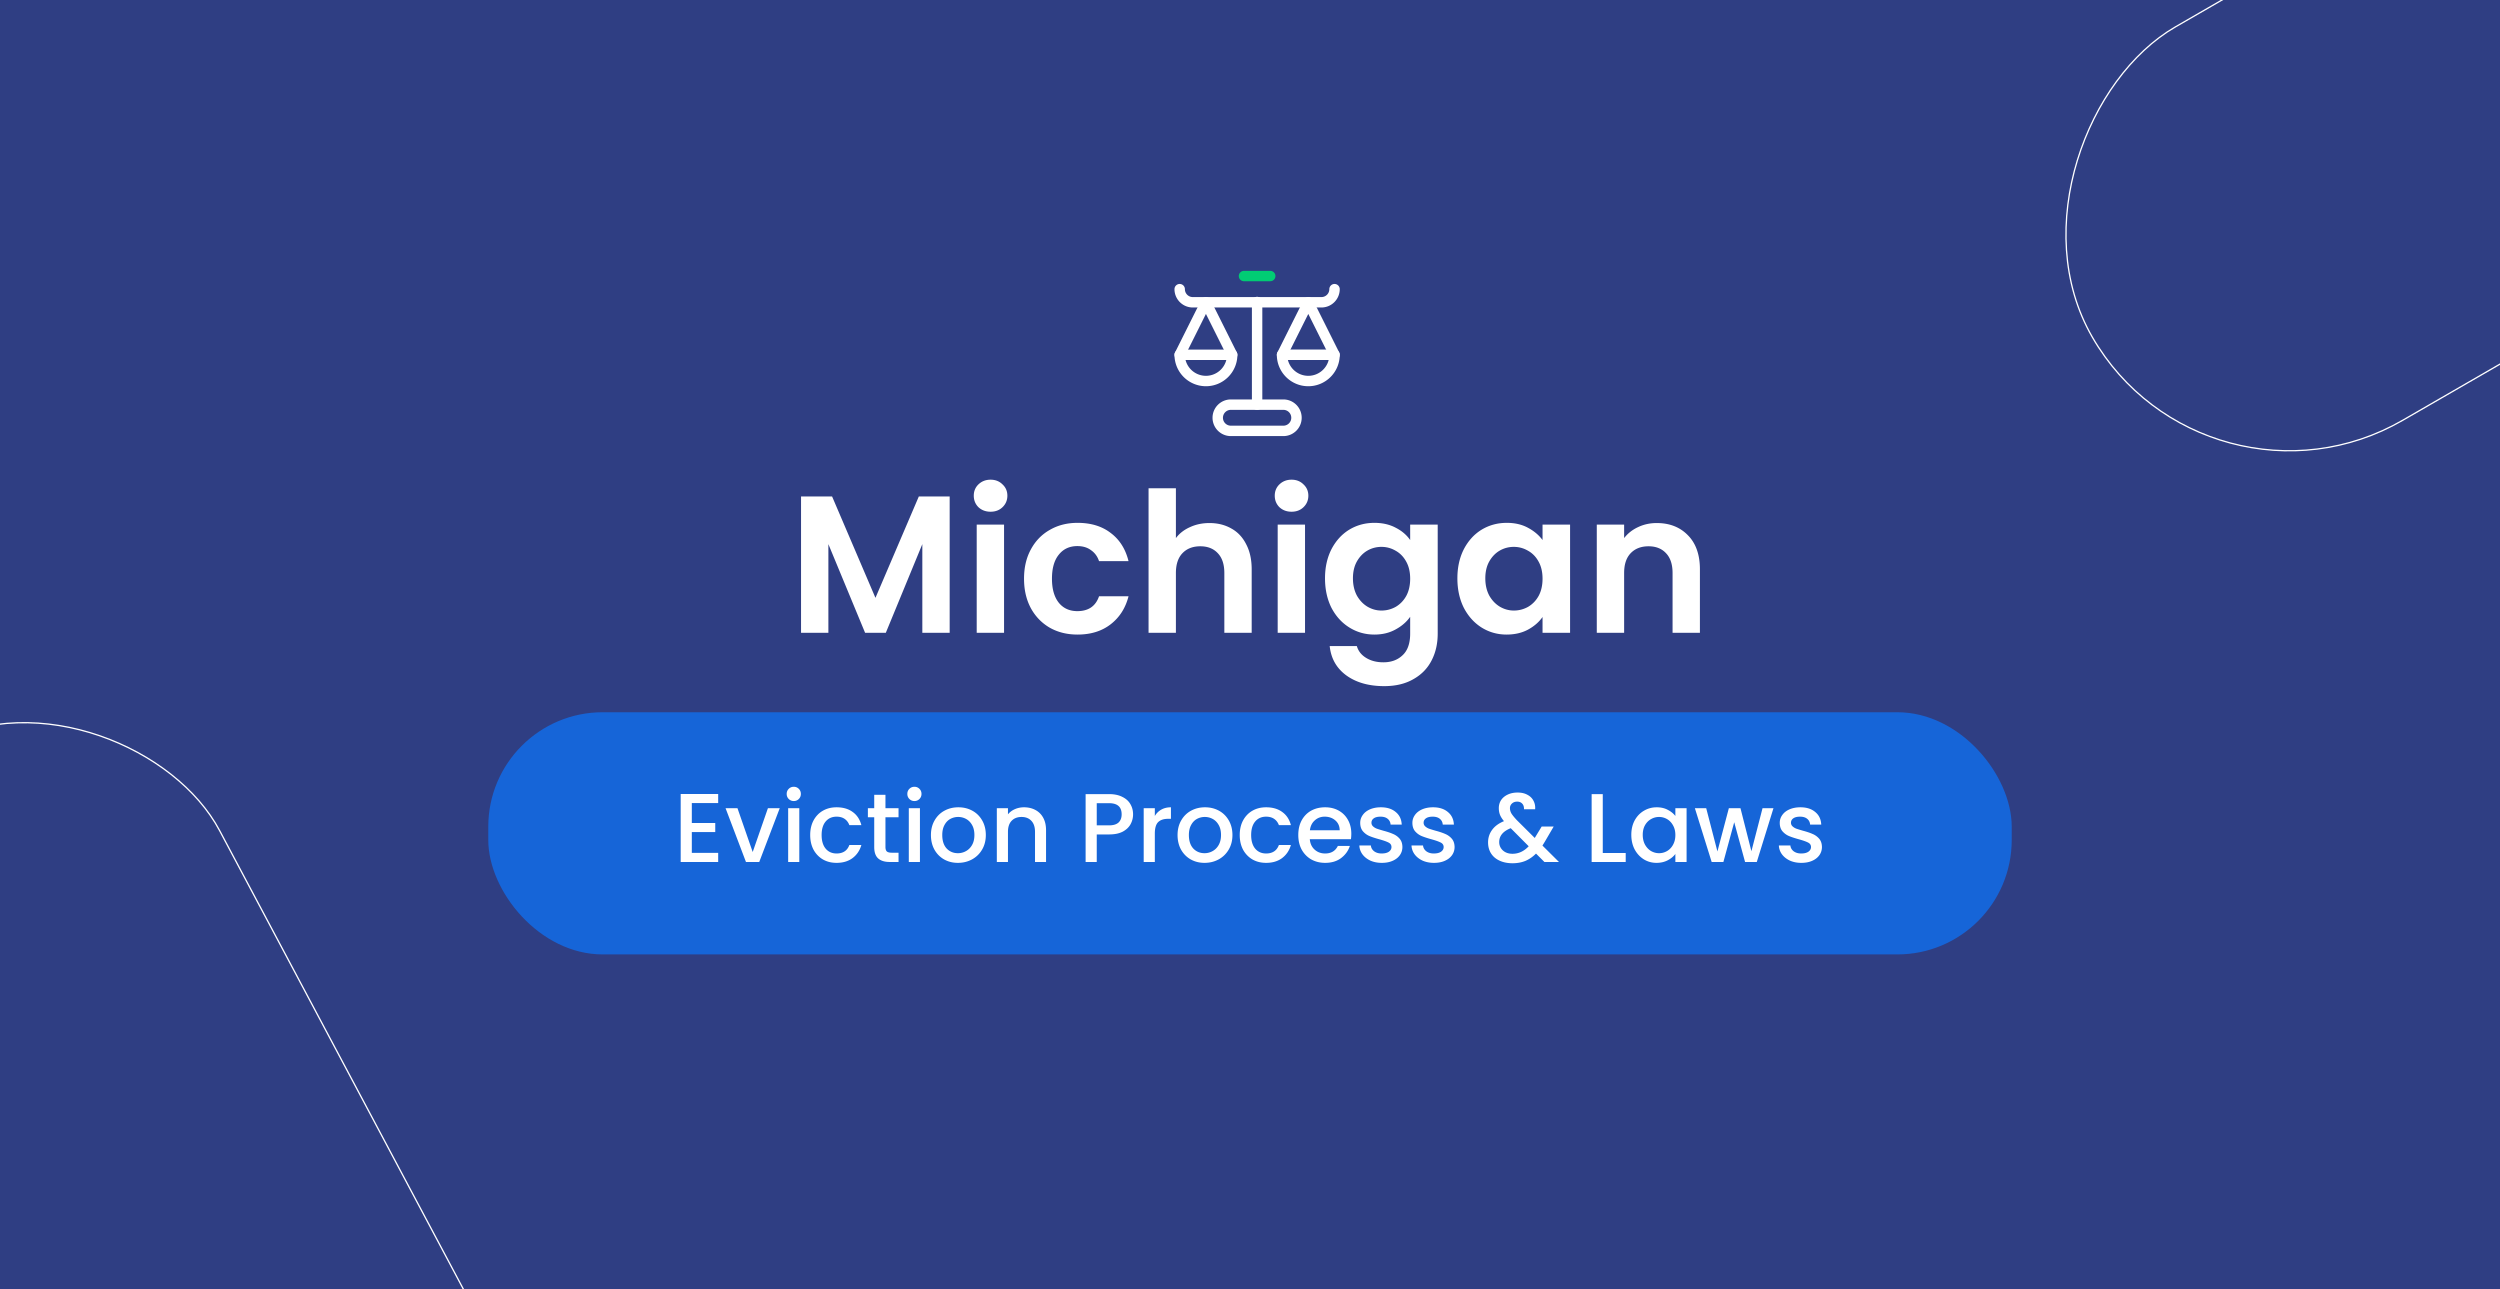
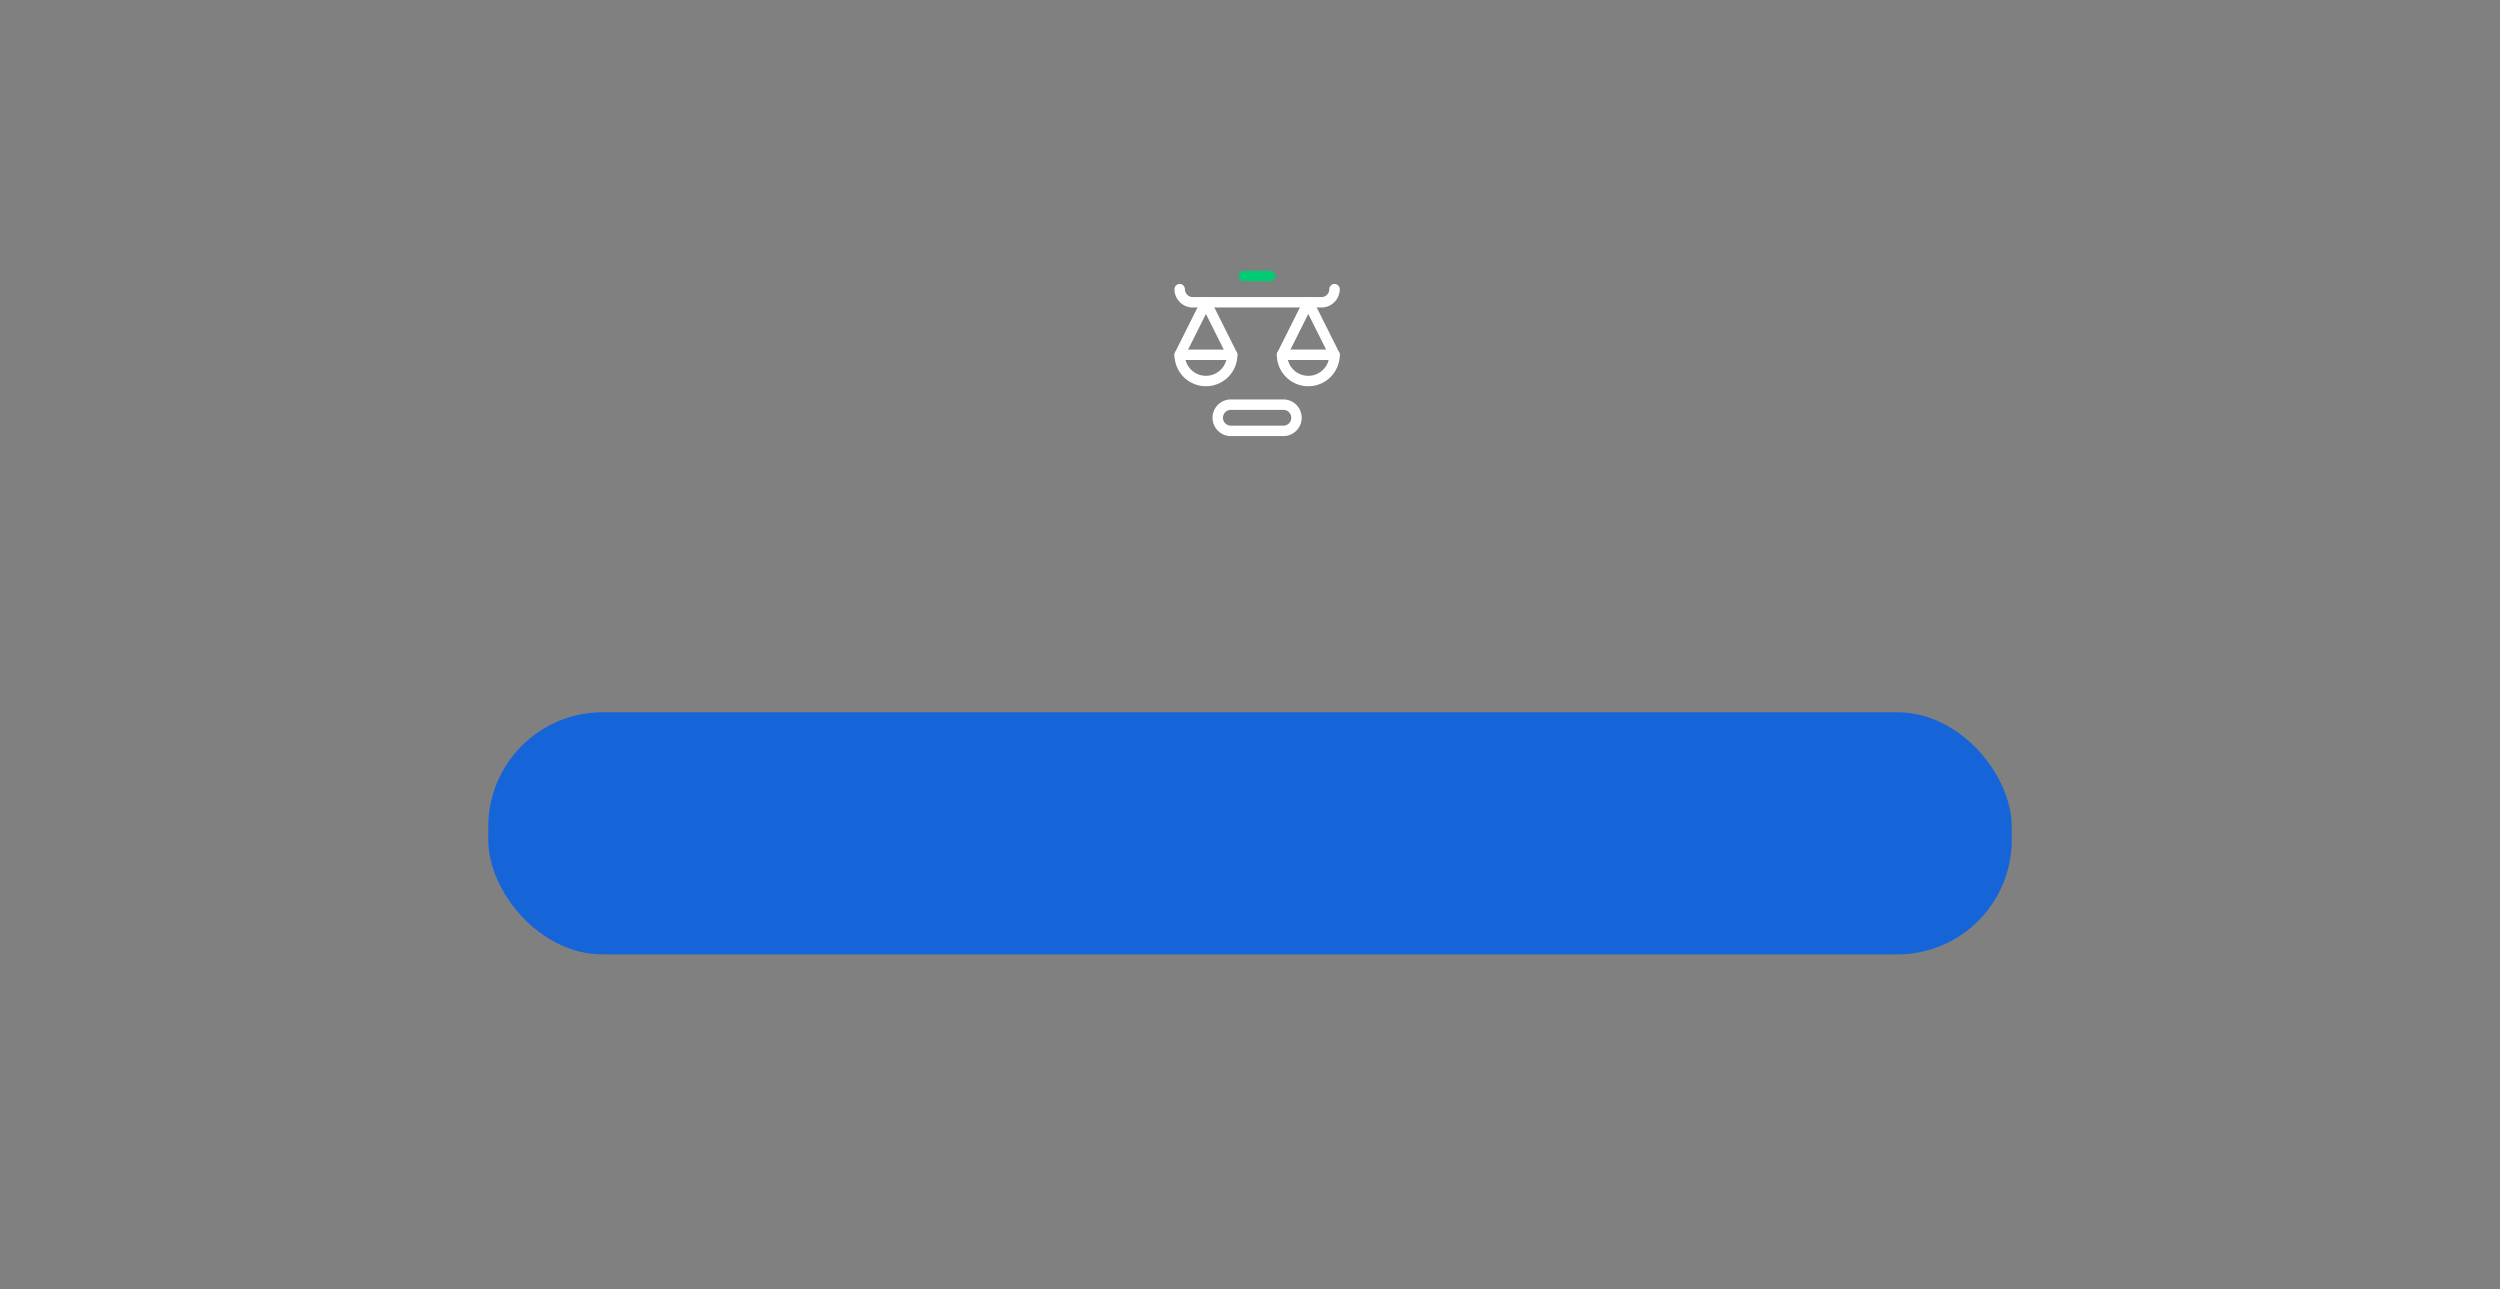
<svg xmlns="http://www.w3.org/2000/svg" width="1920" height="990" fill="none">
  <rect width="100%" height="100%" fill="#808080" stroke="none" />
  <style>.B{stroke-linejoin:round}.C{stroke-linecap:round}.D{stroke-miterlimit:10}</style>
  <g clip-path="url(#A)">
-     <path d="M1920 0H0V990H1920V0Z" fill="#2f3e83" />
    <g stroke="#fff">
-       <rect x="507.453" y="1275.25" width="322.069" height="882.868" rx="161.035" transform="rotate(152.007 507.453 1275.25)" />
-       <rect x="1694.15" y="410.034" width="348.93" height="722.337" rx="174.465" transform="rotate(240 1694.15 410.034)" />
-     </g>
+       </g>
    <rect x="375" y="547" width="1170" height="186" rx="87.888" fill="#1665d8" />
    <g fill="#fff">
-       <path d="M531.316 616.775v15.3h18v6.975h-18v15.975h20.25V662h-28.8v-52.2h28.8v6.975h-20.25zm46.756 37.575l11.7-33.675h9.075L583.097 662h-10.2l-15.675-41.325h9.15l11.7 33.675zm31.588-39.15c-1.55 0-2.85-.525-3.9-1.575s-1.575-2.35-1.575-3.9.525-2.85 1.575-3.9 2.35-1.575 3.9-1.575c1.5 0 2.775.525 3.825 1.575s1.575 2.35 1.575 3.9-.525 2.85-1.575 3.9-2.325 1.575-3.825 1.575zm4.2 5.475V662h-8.55v-41.325h8.55zm8.375 20.625c0-4.25.85-7.975 2.55-11.175 1.75-3.25 4.15-5.75 7.2-7.5s6.55-2.625 10.5-2.625c5 0 9.125 1.2 12.375 3.6 3.3 2.35 5.525 5.725 6.675 10.125h-9.225c-.75-2.05-1.95-3.65-3.6-4.8s-3.725-1.725-6.225-1.725c-3.5 0-6.3 1.25-8.4 3.75-2.05 2.45-3.075 5.9-3.075 10.35s1.025 7.925 3.075 10.425c2.1 2.5 4.9 3.75 8.4 3.75 4.95 0 8.225-2.175 9.825-6.525h9.225c-1.2 4.2-3.45 7.55-6.75 10.05-3.3 2.45-7.4 3.675-12.3 3.675-3.95 0-7.45-.875-10.5-2.625-3.05-1.8-5.45-4.3-7.2-7.5-1.7-3.25-2.55-7-2.55-11.25zm57.796-13.65v22.875c0 1.55.35 2.675 1.05 3.375.75.65 2 .975 3.75.975h5.25V662h-6.75c-3.85 0-6.8-.9-8.85-2.7s-3.075-4.725-3.075-8.775V627.65h-4.875v-6.975h4.875V610.4h8.625v10.275h10.05v6.975h-10.05zm22.28-12.45c-1.55 0-2.85-.525-3.9-1.575s-1.575-2.35-1.575-3.9.525-2.85 1.575-3.9 2.35-1.575 3.9-1.575c1.5 0 2.775.525 3.825 1.575s1.575 2.35 1.575 3.9-.525 2.85-1.575 3.9-2.325 1.575-3.825 1.575zm4.2 5.475V662h-8.55v-41.325h8.55zm29.151 42c-3.9 0-7.425-.875-10.575-2.625-3.15-1.8-5.625-4.3-7.425-7.5-1.8-3.25-2.7-7-2.7-11.25 0-4.2.925-7.925 2.775-11.175s4.375-5.75 7.575-7.5S732.087 620 736.037 620s7.525.875 10.725 2.625 5.725 4.25 7.575 7.5 2.775 6.975 2.775 11.175-.95 7.925-2.85 11.175-4.5 5.775-7.8 7.575c-3.25 1.75-6.85 2.625-10.8 2.625zm0-7.425a12.51 12.51 0 0 0 6.15-1.575c1.95-1.05 3.525-2.625 4.725-4.725s1.8-4.65 1.8-7.65-.575-5.525-1.725-7.575c-1.15-2.1-2.675-3.675-4.575-4.725a12.51 12.51 0 0 0-6.15-1.575 12.51 12.51 0 0 0-6.15 1.575c-1.85 1.05-3.325 2.625-4.425 4.725-1.1 2.05-1.65 4.575-1.65 7.575 0 4.45 1.125 7.9 3.375 10.35 2.3 2.4 5.175 3.6 8.625 3.6zM786.414 620c3.25 0 6.15.675 8.7 2.025 2.6 1.35 4.625 3.35 6.075 6s2.175 5.85 2.175 9.6V662h-8.475v-23.1c0-3.7-.925-6.525-2.775-8.475-1.85-2-4.375-3-7.575-3s-5.75 1-7.65 3c-1.85 1.95-2.775 4.775-2.775 8.475V662h-8.55v-41.325h8.55v4.725c1.4-1.7 3.175-3.025 5.325-3.975 2.2-.95 4.525-1.425 6.975-1.425zm83.788 5.4c0 2.65-.625 5.15-1.875 7.5s-3.25 4.275-6 5.775c-2.75 1.45-6.275 2.175-10.575 2.175h-9.45V662h-8.55v-52.125h18c4 0 7.375.7 10.125 2.1 2.8 1.35 4.875 3.2 6.225 5.55 1.4 2.35 2.1 4.975 2.1 7.875zm-18.45 8.475c3.25 0 5.675-.725 7.275-2.175 1.6-1.5 2.4-3.6 2.4-6.3 0-5.7-3.225-8.55-9.675-8.55h-9.45v17.025h9.45zm35.155-7.2c1.25-2.1 2.9-3.725 4.95-4.875 2.1-1.2 4.575-1.8 7.425-1.8v8.85h-2.175c-3.35 0-5.9.85-7.65 2.55-1.7 1.7-2.55 4.65-2.55 8.85V662h-8.55v-41.325h8.55v6zm38.159 36c-3.9 0-7.425-.875-10.575-2.625-3.15-1.8-5.625-4.3-7.425-7.5-1.8-3.25-2.7-7-2.7-11.25 0-4.2.925-7.925 2.775-11.175s4.375-5.75 7.575-7.5S921.491 620 925.441 620s7.525.875 10.725 2.625 5.725 4.25 7.575 7.5 2.775 6.975 2.775 11.175-.95 7.925-2.85 11.175-4.5 5.775-7.8 7.575c-3.25 1.75-6.85 2.625-10.8 2.625zm0-7.425a12.51 12.51 0 0 0 6.15-1.575c1.95-1.05 3.525-2.625 4.725-4.725s1.8-4.65 1.8-7.65-.575-5.525-1.725-7.575c-1.15-2.1-2.675-3.675-4.575-4.725a12.51 12.51 0 0 0-6.15-1.575 12.51 12.51 0 0 0-6.15 1.575c-1.85 1.05-3.325 2.625-4.425 4.725-1.1 2.05-1.65 4.575-1.65 7.575 0 4.45 1.125 7.9 3.375 10.35 2.3 2.4 5.175 3.6 8.625 3.6zm27.052-13.95c0-4.25.85-7.975 2.55-11.175 1.75-3.25 4.15-5.75 7.2-7.5s6.55-2.625 10.5-2.625c5 0 9.125 1.2 12.375 3.6 3.3 2.35 5.525 5.725 6.675 10.125h-9.225c-.75-2.05-1.95-3.65-3.6-4.8s-3.725-1.725-6.225-1.725c-3.5 0-6.3 1.25-8.4 3.75-2.05 2.45-3.075 5.9-3.075 10.35s1.025 7.925 3.075 10.425c2.1 2.5 4.9 3.75 8.4 3.75 4.95 0 8.225-2.175 9.825-6.525h9.225c-1.2 4.2-3.45 7.55-6.75 10.05-3.3 2.45-7.4 3.675-12.3 3.675-3.95 0-7.45-.875-10.5-2.625-3.05-1.8-5.45-4.3-7.2-7.5-1.7-3.25-2.55-7-2.55-11.25zm85.692-.975c0 1.55-.1 2.95-.3 4.2h-31.57c.25 3.3 1.47 5.95 3.67 7.95s4.9 3 8.1 3c4.6 0 7.85-1.925 9.75-5.775h9.23c-1.25 3.8-3.53 6.925-6.83 9.375-3.25 2.4-7.3 3.6-12.15 3.6-3.95 0-7.5-.875-10.65-2.625-3.1-1.8-5.55-4.3-7.346-7.5-1.75-3.25-2.625-7-2.625-11.25s.85-7.975 2.55-11.175c1.751-3.25 4.171-5.75 7.271-7.5 3.15-1.75 6.75-2.625 10.8-2.625 3.9 0 7.38.85 10.43 2.55a17.94 17.94 0 0 1 7.12 7.2c1.7 3.05 2.55 6.575 2.55 10.575zm-8.92-2.7c-.05-3.15-1.18-5.675-3.38-7.575s-4.92-2.85-8.17-2.85c-2.95 0-5.48.95-7.58 2.85-2.1 1.85-3.35 4.375-3.75 7.575h22.88zm32.34 25.05c-3.25 0-6.18-.575-8.78-1.725-2.55-1.2-4.57-2.8-6.07-4.8-1.5-2.05-2.3-4.325-2.4-6.825h8.85c.15 1.75.97 3.225 2.47 4.425 1.55 1.15 3.48 1.725 5.78 1.725 2.4 0 4.25-.45 5.55-1.35 1.35-.95 2.02-2.15 2.02-3.6 0-1.55-.75-2.7-2.25-3.45-1.45-.75-3.77-1.575-6.97-2.475-3.1-.85-5.63-1.675-7.58-2.475s-3.65-2.025-5.1-3.675c-1.4-1.65-2.1-3.825-2.1-6.525 0-2.2.65-4.2 1.95-6 1.3-1.85 3.15-3.3 5.55-4.35 2.45-1.05 5.25-1.575 8.4-1.575 4.7 0 8.48 1.2 11.33 3.6 2.9 2.35 4.45 5.575 4.65 9.675h-8.55c-.15-1.85-.9-3.325-2.25-4.425s-3.18-1.65-5.48-1.65c-2.25 0-3.97.425-5.17 1.275s-1.8 1.975-1.8 3.375a3.65 3.65 0 0 0 1.2 2.775c.8.75 1.77 1.35 2.92 1.8 1.15.4 2.85.925 5.1 1.575 3 .8 5.45 1.625 7.35 2.475a13.32 13.32 0 0 1 5.03 3.6c1.4 1.6 2.12 3.725 2.17 6.375 0 2.35-.65 4.45-1.95 6.3s-3.15 3.3-5.55 4.35c-2.35 1.05-5.12 1.575-8.32 1.575zm40.06 0c-3.25 0-6.17-.575-8.77-1.725-2.55-1.2-4.58-2.8-6.08-4.8-1.5-2.05-2.3-4.325-2.4-6.825h8.85c.15 1.75.98 3.225 2.48 4.425 1.55 1.15 3.47 1.725 5.77 1.725 2.4 0 4.25-.45 5.55-1.35 1.35-.95 2.03-2.15 2.03-3.6 0-1.55-.75-2.7-2.25-3.45-1.45-.75-3.78-1.575-6.98-2.475-3.1-.85-5.62-1.675-7.57-2.475s-3.65-2.025-5.1-3.675c-1.4-1.65-2.1-3.825-2.1-6.525 0-2.2.65-4.2 1.95-6 1.3-1.85 3.15-3.3 5.55-4.35 2.45-1.05 5.25-1.575 8.4-1.575 4.7 0 8.47 1.2 11.32 3.6 2.9 2.35 4.45 5.575 4.65 9.675h-8.55c-.15-1.85-.9-3.325-2.25-4.425s-3.17-1.65-5.47-1.65c-2.25 0-3.98.425-5.18 1.275s-1.8 1.975-1.8 3.375a3.65 3.65 0 0 0 1.2 2.775c.8.75 1.78 1.35 2.93 1.8 1.15.4 2.85.925 5.1 1.575 3 .8 5.45 1.625 7.35 2.475 1.95.8 3.62 2 5.02 3.6s2.13 3.725 2.18 6.375c0 2.35-.65 4.45-1.95 6.3s-3.15 3.3-5.55 4.35c-2.35 1.05-5.13 1.575-8.33 1.575zm84.82-.675l-6.45-6.45c-2.5 2.5-5.22 4.375-8.17 5.625-2.95 1.2-6.25 1.8-9.9 1.8-3.7 0-6.98-.65-9.83-1.95s-5.05-3.15-6.6-5.55c-1.55-2.45-2.32-5.275-2.32-8.475 0-3.6 1.02-6.8 3.07-9.6 2.05-2.85 5.1-5.1 9.15-6.75-1.45-1.75-2.47-3.375-3.07-4.875-.6-1.55-.9-3.25-.9-5.1 0-2.3.57-4.35 1.72-6.15 1.2-1.8 2.9-3.225 5.1-4.275s4.75-1.575 7.65-1.575c2.95 0 5.45.575 7.5 1.725 2.1 1.1 3.65 2.625 4.65 4.575 1.05 1.95 1.48 4.125 1.28 6.525h-8.55c.05-1.85-.4-3.275-1.35-4.275-.95-1.05-2.25-1.575-3.9-1.575s-3 .5-4.05 1.5c-1 .95-1.5 2.125-1.5 3.525 0 1.35.37 2.7 1.12 4.05.8 1.3 2.18 3 4.13 5.1l13.8 13.725 5.32-8.775h9.23l-6.75 11.55-1.88 3.075 12.68 12.6h-11.18zm-24.52-6.3c4.7 0 8.85-1.925 12.45-5.775l-13.8-13.875c-5.9 2.35-8.85 5.9-8.85 10.65 0 2.55.95 4.7 2.85 6.45 1.9 1.7 4.35 2.55 7.35 2.55zm69.34-.6h17.62v6.9h-26.17v-52.125h8.55V655.1zm21.92-13.95c0-4.15.85-7.825 2.55-11.025 1.75-3.2 4.1-5.675 7.05-7.425 3-1.8 6.3-2.7 9.9-2.7 3.25 0 6.08.65 8.48 1.95 2.45 1.25 4.4 2.825 5.85 4.725v-6h8.62V662h-8.62v-6.15c-1.45 1.95-3.43 3.575-5.93 4.875s-5.35 1.95-8.55 1.95c-3.55 0-6.8-.9-9.75-2.7-2.95-1.85-5.3-4.4-7.05-7.65-1.7-3.3-2.55-7.025-2.55-11.175zm33.83.15c0-2.85-.6-5.325-1.8-7.425-1.15-2.1-2.68-3.7-4.58-4.8s-3.95-1.65-6.15-1.65-4.25.55-6.15 1.65c-1.9 1.05-3.45 2.625-4.65 4.725-1.15 2.05-1.72 4.5-1.72 7.35s.57 5.35 1.72 7.5c1.2 2.15 2.75 3.8 4.65 4.95 1.95 1.1 4 1.65 6.15 1.65 2.2 0 4.25-.55 6.15-1.65s3.43-2.7 4.58-4.8c1.2-2.15 1.8-4.65 1.8-7.5zm75.35-20.625L1349.21 662h-9l-8.33-30.525-8.32 30.525h-9l-12.9-41.325h8.7l8.62 33.225 8.78-33.225h8.92l8.4 33.075 8.55-33.075h8.4zm21.39 42c-3.25 0-6.17-.575-8.77-1.725-2.55-1.2-4.58-2.8-6.08-4.8-1.5-2.05-2.3-4.325-2.4-6.825h8.85c.15 1.75.98 3.225 2.48 4.425 1.55 1.15 3.47 1.725 5.77 1.725 2.4 0 4.25-.45 5.55-1.35 1.35-.95 2.03-2.15 2.03-3.6 0-1.55-.75-2.7-2.25-3.45-1.45-.75-3.78-1.575-6.98-2.475-3.1-.85-5.62-1.675-7.57-2.475s-3.65-2.025-5.1-3.675c-1.4-1.65-2.1-3.825-2.1-6.525 0-2.2.65-4.2 1.95-6 1.3-1.85 3.15-3.3 5.55-4.35 2.45-1.05 5.25-1.575 8.4-1.575 4.7 0 8.47 1.2 11.32 3.6 2.9 2.35 4.45 5.575 4.65 9.675h-8.55c-.15-1.85-.9-3.325-2.25-4.425s-3.17-1.65-5.47-1.65c-2.25 0-3.98.425-5.18 1.275s-1.8 1.975-1.8 3.375a3.65 3.65 0 0 0 1.2 2.775c.8.75 1.78 1.35 2.93 1.8 1.15.4 2.85.925 5.1 1.575 3 .8 5.45 1.625 7.35 2.475 1.95.8 3.62 2 5.02 3.6s2.13 3.725 2.18 6.375c0 2.35-.65 4.45-1.95 6.3s-3.15 3.3-5.55 4.35c-2.35 1.05-5.13 1.575-8.33 1.575zM729.349 381.3V486h-21v-68.1l-28.05 68.1h-15.9l-28.2-68.1V486h-21V381.3h23.85l33.3 77.85 33.3-77.85h23.7zm31.412 11.7c-3.7 0-6.8-1.15-9.3-3.45-2.4-2.4-3.6-5.35-3.6-8.85s1.2-6.4 3.6-8.7c2.5-2.4 5.6-3.6 9.3-3.6s6.75 1.2 9.15 3.6c2.5 2.3 3.75 5.2 3.75 8.7s-1.25 6.45-3.75 8.85c-2.4 2.3-5.45 3.45-9.15 3.45zm10.35 9.9V486h-21v-83.1h21zm15.348 41.55c0-8.6 1.75-16.1 5.25-22.5 3.5-6.5 8.35-11.5 14.55-15 6.2-3.6 13.3-5.4 21.3-5.4 10.3 0 18.8 2.6 25.5 7.8 6.8 5.1 11.35 12.3 13.65 21.6h-22.65c-1.2-3.6-3.25-6.4-6.15-8.4-2.8-2.1-6.3-3.15-10.5-3.15-6 0-10.75 2.2-14.25 6.6-3.5 4.3-5.25 10.45-5.25 18.45 0 7.9 1.75 14.05 5.25 18.45 3.5 4.3 8.25 6.45 14.25 6.45 8.5 0 14.05-3.8 16.65-11.4h22.65c-2.3 9-6.85 16.15-13.65 21.45s-15.3 7.95-25.5 7.95c-8 0-15.1-1.75-21.3-5.25-6.2-3.6-11.05-8.6-14.55-15-3.5-6.5-5.25-14.05-5.25-22.65zm142.434-42.75c6.3 0 11.9 1.4 16.8 4.2 4.9 2.7 8.7 6.75 11.4 12.15 2.8 5.3 4.2 11.7 4.2 19.2V486h-21v-45.9c0-6.6-1.65-11.65-4.95-15.15-3.3-3.6-7.8-5.4-13.5-5.4-5.8 0-10.4 1.8-13.8 5.4-3.3 3.5-4.95 8.55-4.95 15.15V486h-21V375h21v38.25c2.7-3.6 6.3-6.4 10.8-8.4 4.5-2.1 9.5-3.15 15-3.15zm63.02-8.7c-3.7 0-6.8-1.15-9.3-3.45-2.4-2.4-3.6-5.35-3.6-8.85s1.2-6.4 3.6-8.7c2.5-2.4 5.6-3.6 9.3-3.6s6.75 1.2 9.147 3.6c2.5 2.3 3.75 5.2 3.75 8.7s-1.25 6.45-3.75 8.85c-2.397 2.3-5.447 3.45-9.147 3.45zm10.347 9.9V486h-20.997v-83.1h20.997zm53.3-1.35c6.2 0 11.65 1.25 16.35 3.75 4.7 2.4 8.4 5.55 11.1 9.45V402.9h21.15v83.7c0 7.7-1.55 14.55-4.65 20.55-3.1 6.1-7.75 10.9-13.95 14.4-6.2 3.6-13.7 5.4-22.5 5.4-11.8 0-21.5-2.75-29.1-8.25-7.5-5.5-11.75-13-12.75-22.5h20.85c1.1 3.8 3.45 6.8 7.05 9 3.7 2.3 8.15 3.45 13.35 3.45 6.1 0 11.05-1.85 14.85-5.55 3.8-3.6 5.7-9.1 5.7-16.5v-12.9c-2.7 3.9-6.45 7.15-11.25 9.75-4.7 2.6-10.1 3.9-16.2 3.9-7 0-13.4-1.8-19.2-5.4s-10.4-8.65-13.8-15.15c-3.3-6.6-4.95-14.15-4.95-22.65 0-8.4 1.65-15.85 4.95-22.35 3.4-6.5 7.95-11.5 13.65-15 5.8-3.5 12.25-5.25 19.35-5.25zm27.45 42.9c0-5.1-1-9.45-3-13.05-2-3.7-4.7-6.5-8.1-8.4-3.4-2-7.05-3-10.95-3s-7.5.95-10.8 2.85-6 4.7-8.1 8.4c-2 3.6-3 7.9-3 12.9s1 9.4 3 13.2c2.1 3.7 4.8 6.55 8.1 8.55 3.4 2 7 3 10.8 3 3.9 0 7.55-.95 10.95-2.85 3.4-2 6.1-4.8 8.1-8.4 2-3.7 3-8.1 3-13.2zm36.26-.3c0-8.4 1.65-15.85 4.95-22.35 3.4-6.5 7.95-11.5 13.65-15 5.8-3.5 12.25-5.25 19.35-5.25 6.2 0 11.6 1.25 16.2 3.75 4.7 2.5 8.45 5.65 11.25 9.45V402.9h21.15V486h-21.15v-12.15c-2.7 3.9-6.45 7.15-11.25 9.75-4.7 2.5-10.15 3.75-16.35 3.75-7 0-13.4-1.8-19.2-5.4-5.7-3.6-10.25-8.65-13.65-15.15-3.3-6.6-4.95-14.15-4.95-22.65zm65.4.3c0-5.1-1-9.45-3-13.05-2-3.7-4.7-6.5-8.1-8.4-3.4-2-7.05-3-10.95-3s-7.5.95-10.8 2.85-6 4.7-8.1 8.4c-2 3.6-3 7.9-3 12.9s1 9.4 3 13.2c2.1 3.7 4.8 6.55 8.1 8.55 3.4 2 7 3 10.8 3 3.9 0 7.55-.95 10.95-2.85 3.4-2 6.1-4.8 8.1-8.4 2-3.7 3-8.1 3-13.2zm87.71-42.75c9.9 0 17.9 3.15 24 9.45 6.1 6.2 9.15 14.9 9.15 26.1V486h-21v-45.9c0-6.6-1.65-11.65-4.95-15.15-3.3-3.6-7.8-5.4-13.5-5.4-5.8 0-10.4 1.8-13.8 5.4-3.3 3.5-4.95 8.55-4.95 15.15V486h-21v-83.1h21v10.35c2.8-3.6 6.35-6.4 10.65-8.4 4.4-2.1 9.2-3.15 14.4-3.15z" />
-     </g>
+       </g>
    <g stroke="#fff" stroke-width="8" class="D B">
      <g class="C">
        <path d="M1024.92 222.078a10.08 10.08 0 0 1-10.08 10.078h-98.762A10.08 10.08 0 0 1 906 222.078" />
-         <path d="M965.461 310.765V231.947" />
      </g>
      <path d="M985.617 330.922h-40.312a10.08 10.08 0 0 1-10.078-10.078 10.08 10.08 0 0 1 10.078-10.078h40.312a10.08 10.08 0 0 1 10.078 10.078 10.08 10.08 0 0 1-10.078 10.078zm19.153-38.297c-11.136 0-20.161-9.024-20.161-20.156h40.311c0 11.132-9.02 20.156-20.15 20.156zm-78.614 0A20.16 20.16 0 0 1 906 272.469h40.312a20.16 20.16 0 0 1-20.156 20.156z" />
      <g class="C">
        <path d="M984.609 272.469l20.161-40.313 20.15 40.313m-118.92 0l20.156-40.313 20.156 40.313" />
      </g>
    </g>
    <path d="M955.383 212h20.156" stroke="#01cc74" stroke-width="8" class="B C D" />
  </g>
  <defs>
    <clipPath id="A">
      <path fill="#fff" d="M0 0h1920v990H0z" />
    </clipPath>
  </defs>
</svg>